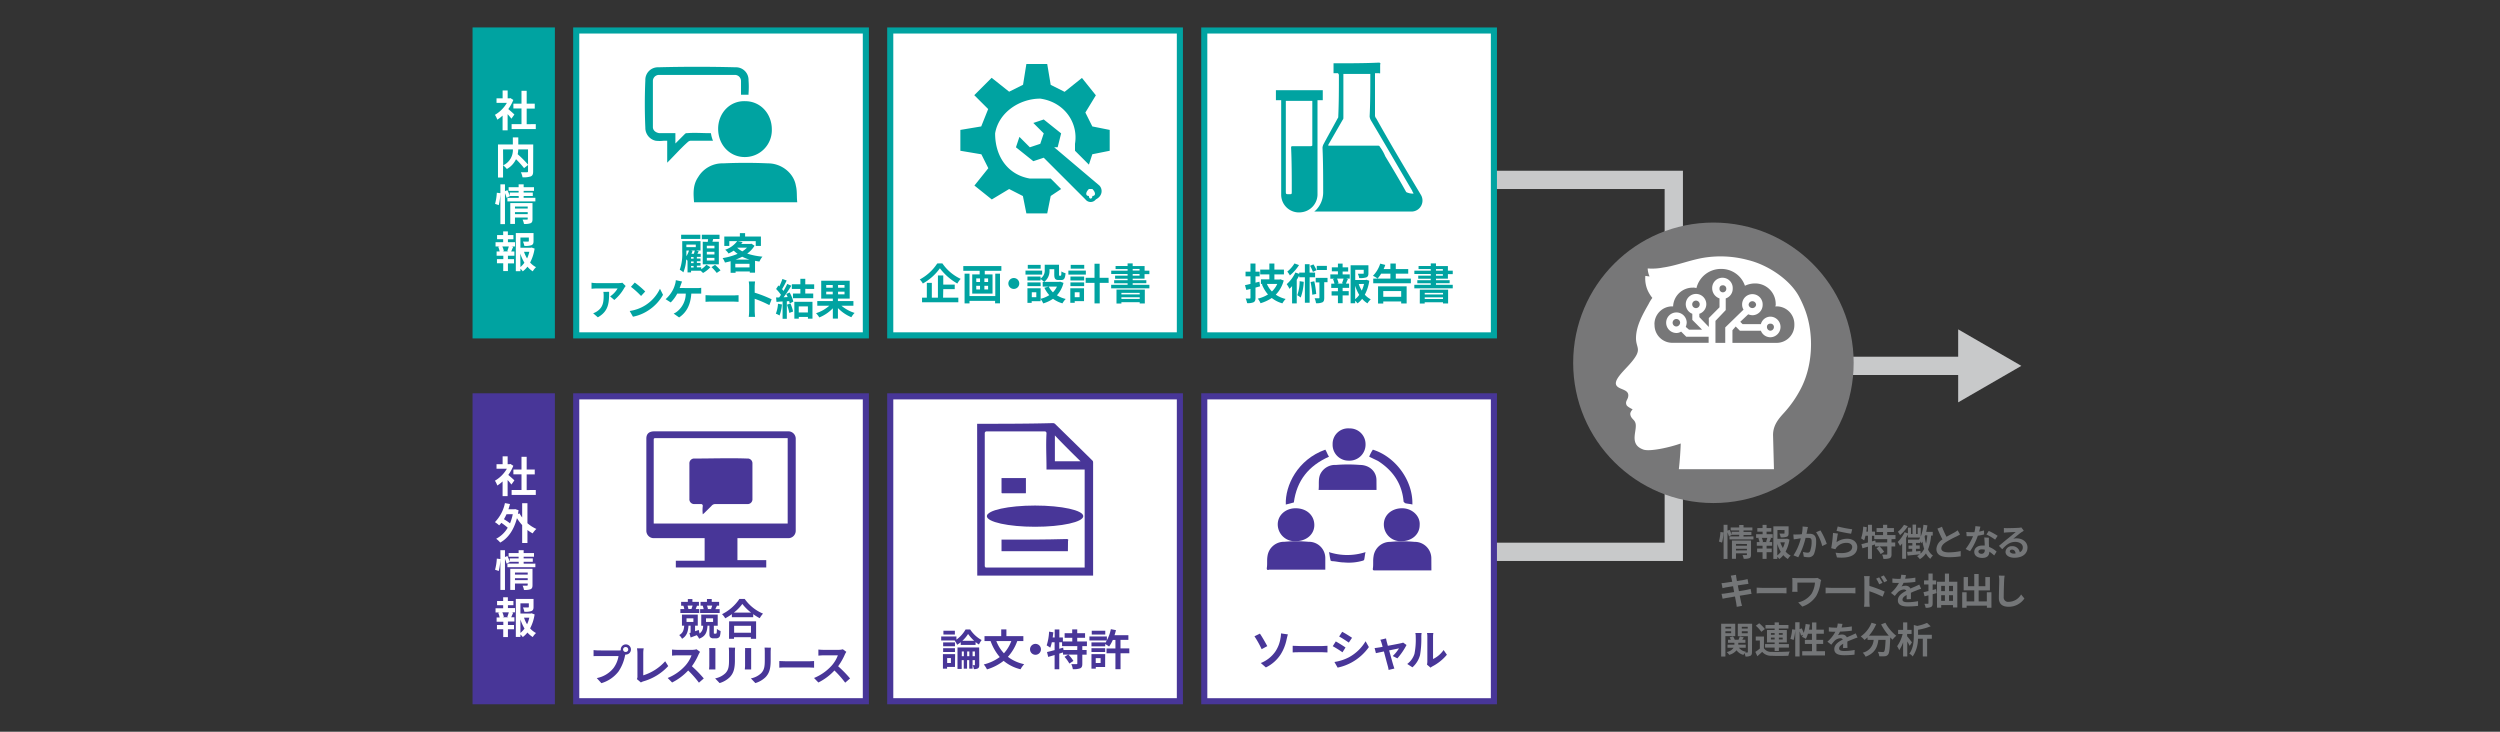
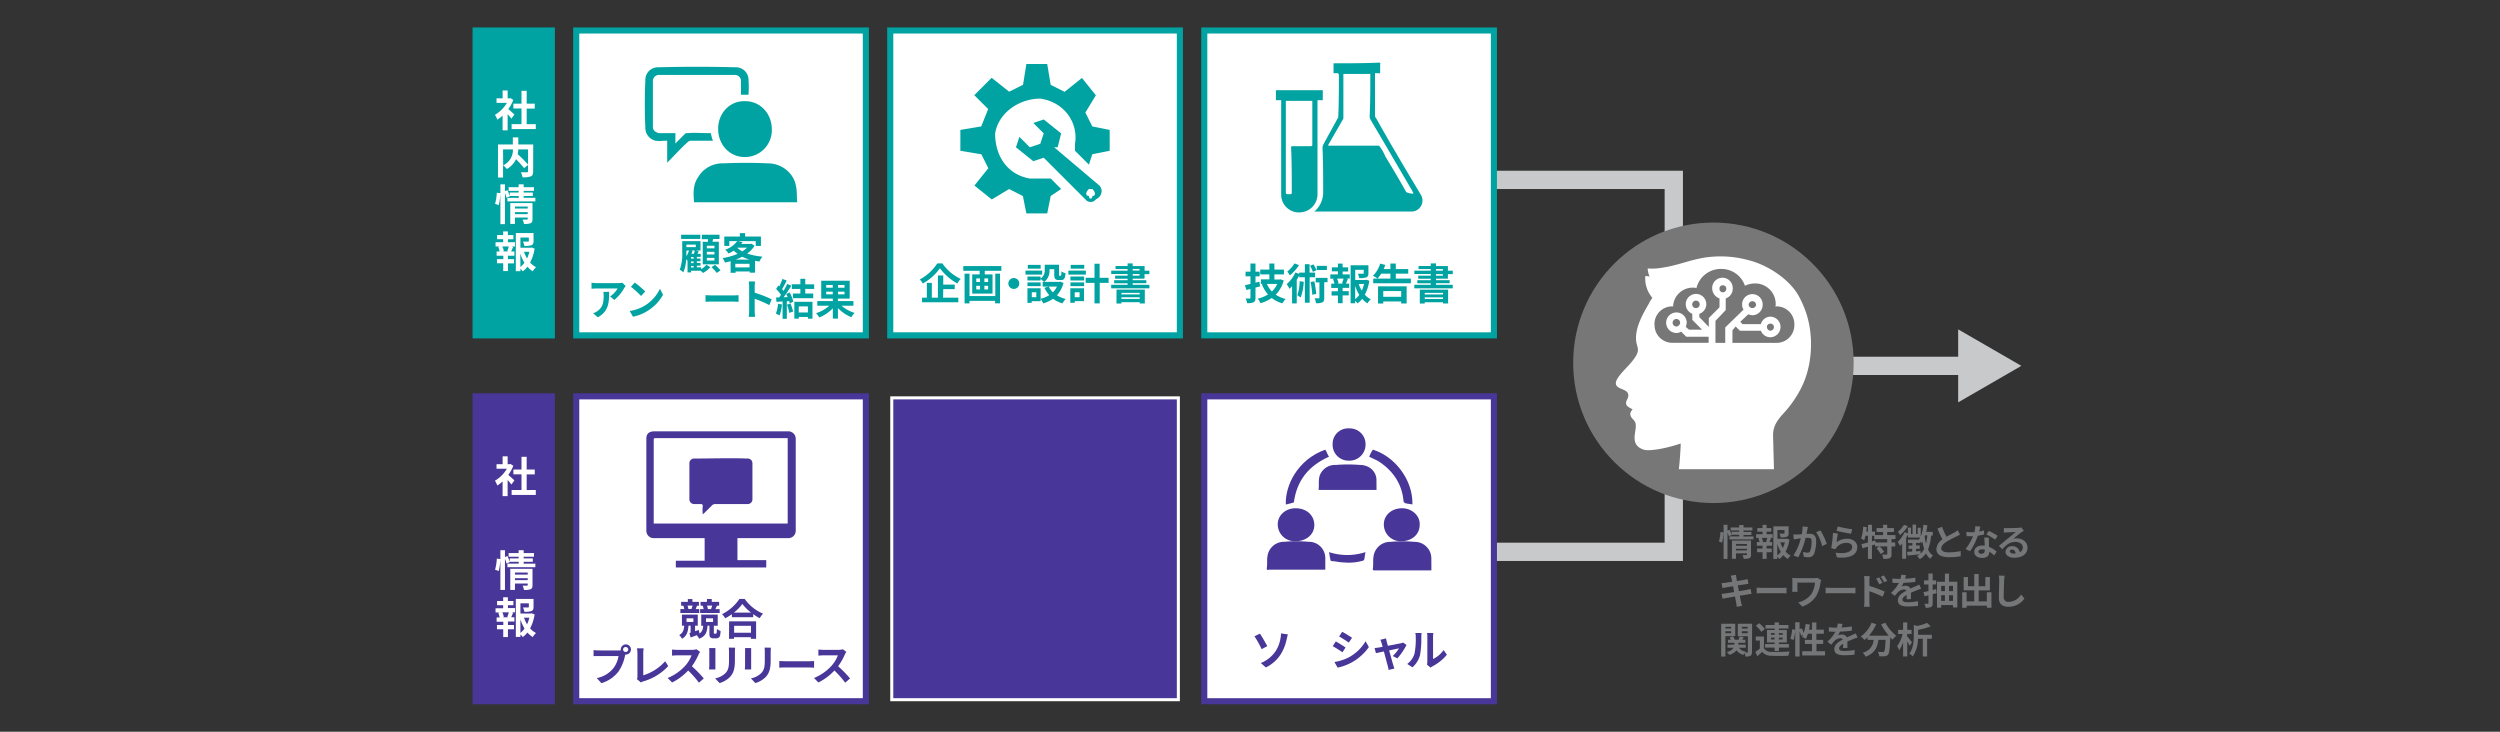
<svg xmlns="http://www.w3.org/2000/svg" viewBox="0 0 820 240">
  <rect x="0" y="0" width="820" height="240" fill="#333333" stroke="none" />
  <defs>
    <style>.cls-1,.cls-12,.cls-2{fill:none;}.cls-1,.cls-2{stroke:#c8c9ca;stroke-miterlimit:10;stroke-width:6px;}.cls-1,.cls-11,.cls-7,.cls-8{fill-rule:evenodd;}.cls-3{fill:#c8c9ca;}.cls-11,.cls-4{fill:#fff;}.cls-5,.cls-8{fill:#00a3a1;}.cls-6,.cls-7{fill:#483698;}.cls-9{fill:#747678;}.cls-10{fill:#777778;}</style>
  </defs>
  <g id="レイヤー_2" data-name="レイヤー 2">
    <g id="レイヤー_1-2" data-name="レイヤー 1">
      <polyline class="cls-1" points="488 59 549 59 549 181 488 181" />
      <line class="cls-2" x1="556" y1="120" x2="645.78" y2="120" />
      <polygon class="cls-3" points="642.28 131.97 663 120 642.28 108.03 642.28 131.97" />
      <rect class="cls-4" x="189" y="10" width="95" height="100" />
      <path class="cls-5" d="M283,11v98H190V11h93m2-2H188V111h97V9Z" />
      <rect class="cls-4" x="292" y="10" width="95" height="100" />
      <path class="cls-5" d="M386,11v98H293V11h93m2-2H291V111h97V9Z" />
      <rect class="cls-4" x="395" y="10" width="95" height="100" />
      <path class="cls-5" d="M489,11v98H396V11h93m2-2H394V111h97V9Z" />
      <rect class="cls-4" x="189" y="130" width="95" height="100" />
      <path class="cls-6" d="M283,131v98H190V131h93m2-2H188V231h97V129Z" />
      <rect class="cls-4" x="292" y="130" width="95" height="100" />
-       <path class="cls-6" d="M386,131v98H293V131h93m2-2H291V231h97V129Z" />
+       <path class="cls-6" d="M386,131v98H293V131h93m2-2H291h97V129Z" />
      <rect class="cls-4" x="395" y="130" width="95" height="100" />
      <path class="cls-6" d="M489,131v98H396V131h93m2-2H394V231h97V129Z" />
      <path class="cls-7" d="M214.42,171.71h43.94v-28H215.3c-.88,0-.88,0-.88.8v27.23Zm7.25,14.41v-2.2h9.45v-7.41H214.64a2.43,2.43,0,0,1-2.64-2.4V143.88q0-2.4,2.64-2.4h43.72a2.43,2.43,0,0,1,2.64,2.4v30.23a2.43,2.43,0,0,1-2.64,2.4H241.88v7.21h9.45v2.4Z" />
      <path class="cls-7" d="M230.51,168.7a11.3,11.3,0,0,1,0-2.73.57.57,0,0,0-.65-.64h-2a1.57,1.57,0,0,1-1.74-1.68V152.08a1.57,1.57,0,0,1,1.74-1.68c5.66,0,11.54-.21,17.2,0a1.57,1.57,0,0,1,1.74,1.68v11.57a1.57,1.57,0,0,1-1.74,1.68H234.65a1.57,1.57,0,0,0-1.31.64L231,168.28Z" />
      <path class="cls-7" d="M346,151.3h8.41c-2.73-2.68-5.68-5.58-8.41-8.48ZM343.25,154v-.67c0-3.57-.22-7.37,0-11.16a.59.59,0,0,0-.68-.67H323.69a.6.6,0,0,0-.69.67v43.52c0,.23.23.23.23.45h32.54V154ZM320.5,139H321c8.19,0,16.15,0,24.34-.22a1.15,1.15,0,0,1,.91.45c4.1,4,8,7.81,12.06,11.83.23.22.23.44.23.89V188.8h-38Z" />
      <path class="cls-7" d="M350.27,180.8H328.5V177H329c6.87,0,14,0,20.85-.2.46,0,.69.2.46.6Z" />
      <ellipse class="cls-6" cx="339.5" cy="169.3" rx="15.81" ry="3.48" />
      <path class="cls-7" d="M336.5,156.8v4.74c0,.26,0,.26-.23.26h-7.54a.24.24,0,0,1-.23-.26V156.8Z" />
      <path class="cls-7" d="M434.7,186.86H416.22c-.48.23-.72,0-.72-.47.24-1.4,0-2.57.24-4a5.44,5.44,0,0,1,5.52-4.68,43.65,43.65,0,0,1,7.92,0,5.36,5.36,0,0,1,5.52,5.38Z" />
      <path class="cls-7" d="M469.5,187.09H451c-.48,0-.72,0-.72-.48.24-1.44,0-2.64.24-4.08a5.48,5.48,0,0,1,5.52-4.8,43.65,43.65,0,0,1,7.92,0,5.43,5.43,0,0,1,5.52,5.52Z" />
      <path class="cls-7" d="M451.5,160.69h-19c.23-1.89-.24-3.78.71-5.46a5.38,5.38,0,0,1,5-2.73,48.61,48.61,0,0,1,7.82,0c3.08,0,5.45,2.1,5.45,5Z" />
      <path class="cls-7" d="M419.1,172c0-3,2.55-5.29,5.87-5.29,3.58,0,6.13,2.3,6.13,5.52,0,3-2.55,5.28-6.13,5.28A5.54,5.54,0,0,1,419.1,172Z" />
      <path class="cls-7" d="M453.9,172c0-3,2.5-5.29,6-5.29,3.25,0,6,2.53,5.75,5.52,0,3-2.5,5.28-6,5.28A5.48,5.48,0,0,1,453.9,172Z" />
      <path class="cls-7" d="M442.39,151.09a5.2,5.2,0,0,1-5.29-5.4,5.08,5.08,0,0,1,5.51-5.17,5.15,5.15,0,0,1,5.29,5.17A5.26,5.26,0,0,1,442.39,151.09Z" />
      <path class="cls-7" d="M463.26,165.49c-.72-.23-1.68-.23-2.4-.46l-.48-.46c-.48-5.77-3.36-10.15-8.4-13.38l-2.88-1.39a10.87,10.87,0,0,1,1.2-2.31C457.74,149.8,463.5,157.65,463.26,165.49Z" />
      <path class="cls-7" d="M434.7,147.49c.48.7.72,1.62,1.2,2.31-6.72,3-10.56,7.85-11.52,15-.72.23-1.68.46-2.64.69C421.5,159.26,425.58,150.73,434.7,147.49Z" />
      <path class="cls-7" d="M447.9,181.09c-.24.85-.24,1.7-.47,2.55l-.24.21a16.37,16.37,0,0,1-6.35.63c-1.41,0-2.82-.42-4-.42-.47-.21-.47-.21-.47-.64-.23-.63-.23-1.48-.47-2.33A19.37,19.37,0,0,0,447.9,181.09Z" />
      <path class="cls-8" d="M343.49,21l1.14,6.84,4.56,2.28,5.69-4.56,4.56,5.7L356,36.91l2.28,4.56,5.7,1.14v6.84l-5.7,1.14L357.16,54l-4.56-4.56V47.17c1.14-6.84-3.41-13.68-11.39-14.82-6.84,0-13.68,4.56-14.81,11.4,0,8,4.55,13.67,11.39,14.81h6.84L348.05,62l-3.42,2.28L343.49,70h-6.84l-1.14-5.7L331,62l-5.69,3.42-5.7-4.56,4.56-5.69-2.28-4.56L315,49.45V42.61l6.84-1.14,2.28-5.7-4.56-4.55,5.7-5.7L331,30.08l4.56-2.28L336.65,21Zm13.67,41h1.14c1.14,1.14,1.14,2.28,0,2.28,0,1.14-1.14,1.14-1.14,0C356,64.26,356,63.12,357.16,62ZM338.93,40.33h0l3.42-1.14,5.7,4.56-1.14,4.56h-1.14l14.81,12.53c1.14,1.14,1.14,3.42-1.14,4.56a2.14,2.14,0,0,1-3.42,0L342.35,51.73l-3.42,1.14-5.7-4.56,1.14-3.42,3.42,3.42,3.42-1.14,1.14-3.42Z" />
      <path class="cls-8" d="M463.66,63.48c-.21-.44-.43-.66-.43-.88-4.52-7.62-9-15.47-13.56-23.1a3.21,3.21,0,0,1-.43-1.31c.22-4.36.22-8.93.22-13.29v-.66h-8.83V38.41c0,.44,0,.65-.22.87l-4.52,7.85a1,1,0,0,0-.21.65H452c.21,0,.43,0,.65.44a14.09,14.09,0,0,1,1.72,3.05c2.37,3.92,4.73,7.85,6.89,11.77.21,0,.43.22.64.22A4.11,4.11,0,0,0,463.66,63.48ZM438.91,24H437.4V20.76h.43c4.74,0,9.69,0,14.42-.22.44,0,.65.22.44.65v2.62c0,.21,0,.43-.22.21H451V38a1.72,1.72,0,0,0,.43.88c4.74,8.5,9.69,16.78,14.64,25.06a3.61,3.61,0,0,1-3,5.45H431.16c0-.22.21-.22.43-.43A8.36,8.36,0,0,0,434,63.26c0-5,0-10-.22-14.82a3.16,3.16,0,0,1,.43-1.31c1.51-2.83,3-5.45,4.52-8.28a.81.81,0,0,0,.22-.66c.21-4.57.21-9.15.21-13.73A.78.78,0,0,1,438.91,24Z" />
      <path class="cls-8" d="M421.75,33.08V62.61c0,1.09,0,1.09,1.08,1.09.87,0,.87,0,.87-.87,0-4.81,0-9.63-.22-14.44,0-.44.22-.44.65-.44H430a.77.77,0,0,0,.44-.22V33.08Zm10.39-.22V63.48a5.94,5.94,0,0,1-5.2,6.13,5.82,5.82,0,0,1-6.71-5.91V32.86H418.5V29.58h15.37v3.28Z" />
      <path class="cls-8" d="M227.65,66.34c-.22-2.81-.45-5.62,1.33-8.22a9.26,9.26,0,0,1,8.24-4.54q7.35-.33,14.7,0c4.46,0,8.47,3.24,9.13,7.35.45,1.73.23,3.68.45,5.41Z" />
      <path class="cls-8" d="M244.25,51.51c-4.89,0-8.7-4-8.7-9.27,0-5.08,3.81-9.27,8.91-9.05,4.88,0,8.7,4,8.7,9.27A8.82,8.82,0,0,1,244.25,51.51Z" />
      <path class="cls-8" d="M221.53,43.68v3.38l.45-.45,2.69-2.7a.81.81,0,0,1,.67-.23c2.47-.22,4.93,0,7.62,0h.23a10,10,0,0,0,.67,2.48h-7.4a1.64,1.64,0,0,0-.89.45c-2.25,2-4.26,4.28-6.28,6.3l-.45.45v-7.2h-1.12a11,11,0,0,1-2.69,0,4.33,4.33,0,0,1-3.36-4.28q-.34-7.77,0-15.53a4.13,4.13,0,0,1,4.26-4.28c8.52-.22,16.81-.22,25.33,0a4.13,4.13,0,0,1,4.26,4.28,27.67,27.67,0,0,1,0,4.27v.46h-2.47V26.57a2,2,0,0,0-2-2H216.15a2,2,0,0,0-2,2V41.66c0,1.12.9,1.8,2,2h5.38Z" />
      <rect class="cls-5" x="155" y="9" width="27" height="102" />
      <path class="cls-4" d="M167.74,38.93c-.29-.39-.77-1-1.24-1.47v5.28h-1.65V37.91a11.1,11.1,0,0,1-1.74,1.34,6.65,6.65,0,0,0-.78-1.58,10.68,10.68,0,0,0,3.92-3.92h-3.39v-1.5h2V29.68h1.65v2.57h.63l.29-.07.94.6a13.47,13.47,0,0,1-1.65,3c.67.55,1.75,1.51,2,1.79Zm8,1.78v1.62h-7.93V40.71h3.24V35.58h-2.66V34h2.66V29.79h1.7V34h2.65v1.61h-2.65v5.13Z" />
      <path class="cls-4" d="M174.87,56.23c0,.9-.18,1.36-.77,1.63a7.37,7.37,0,0,1-2.72.29,5.24,5.24,0,0,0-.54-1.65c.82,0,1.76,0,2,0s.35-.09.35-.34V49H170a11,11,0,0,1-.2,1.58,35.25,35.25,0,0,1,3.46,3.49l-1.37,1.08a28.29,28.29,0,0,0-2.64-2.93,7.21,7.21,0,0,1-3,3.22A6.3,6.3,0,0,0,165,54.22v4h-1.66V47.39h4.87V45.06H170v2.33h4.9Zm-9.83-2A5.55,5.55,0,0,0,168.23,49H165Z" />
      <path class="cls-4" d="M162.38,66.87a17.86,17.86,0,0,0,.58-3.65l1.17.15a19.29,19.29,0,0,1-.54,3.91Zm13.22-2v1.18h-9.17V64.89h3.71v-.61h-2.9l0,.07-1.09.54a12.16,12.16,0,0,0-.52-1.54V73.52h-1.5V60.46h1.5V62.7l.8-.33a17.42,17.42,0,0,1,.78,1.9V63.16h2.9V62.6h-3.28V61.41h3.28v-.95h1.65v.95h3.39V62.6h-3.39v.56h3v1.12h-3v.61Zm-.94,7c0,.73-.14,1.12-.64,1.35a5.54,5.54,0,0,1-2.16.23,5.62,5.62,0,0,0-.45-1.41c.58,0,1.24,0,1.42,0s.26-.06.26-.23v-.46h-4.18v2.1h-1.54V66.61h7.29Zm-5.75-4.12v.66h4.18v-.66Zm4.18,2.48v-.64h-4.18v.64Z" />
      <path class="cls-4" d="M166.6,79.45h2.33v1.39h-1.16l.55.15c-.24.51-.45,1.06-.65,1.48h1.05v1.4H166.6V85h2v1.4h-2V88.9h-1.54V86.35H163V85h2.09V83.87h-2.2v-1.4h1a8.87,8.87,0,0,0-.46-1.5l.5-.13h-1.39V79.45h2.5v-1h-2V77.11h2V75.89h1.54v1.22h1.82v1.37H166.6Zm-.2,2.89c.15-.42.36-1,.49-1.5h-2.13a5.78,5.78,0,0,1,.49,1.5l-.45.13h2Zm8.95-.81a14.5,14.5,0,0,1-1.47,4.58,6.56,6.56,0,0,0,1.94,1.52A6,6,0,0,0,174.74,89,7.69,7.69,0,0,1,173,87.47,7.66,7.66,0,0,1,171.47,89a5,5,0,0,0-.77-.86v.82h-1.51V76.45H175v2.63c0,.72-.15,1.12-.7,1.35a6.59,6.59,0,0,1-2.31.23,5.92,5.92,0,0,0-.47-1.42c.68,0,1.45,0,1.66,0s.28-.05.28-.21V77.91H170.7v3.34h3.37l.28-.07Zm-4.65,6.06A7.25,7.25,0,0,0,172,86.17a14.18,14.18,0,0,1-1.34-3Zm1.18-5a10.17,10.17,0,0,0,1,2.17,10.47,10.47,0,0,0,.74-2.17Z" />
      <path class="cls-5" d="M230,88.31a7,7,0,0,0,1.69-1.48l1.32.79a9.32,9.32,0,0,1-2.42,1.92c-.2-.21-.51-.5-.79-.75h-3.13v.56h-1.16V85.51l0,0c-.1-.11-.27-.28-.44-.43a12.55,12.55,0,0,1-.93,4.25,5.21,5.21,0,0,0-1.18-.85,15.3,15.3,0,0,0,.81-5.81V79.09h6v3.09H228.3l.88.24-.42.83h1.07v1h-1.26v.54h1.2v.91h-1.2v.54h1.2v.91h-1.2v.54H230Zm-.29-9.94h-6.3V77h6.3Zm-4.58,4.33c0,.41,0,.87,0,1.34a7.32,7.32,0,0,0,.85-1.86h-.82Zm0-2.48v.83h3.09v-.83Zm2,2.09c-.09.31-.21.63-.33.94h.77c.12-.35.25-.75.33-1.07h-1.28Zm.37,2h-.84v.54h.84Zm0,1.45h-.84v.54h.84Zm-.84,2h.84v-.54h-.84Zm5.5-8.42c0-.3.07-.59.1-.89h-2.06V77H236v1.4h-2.07c-.08.31-.17.6-.25.89h2.1V86.7H230.5V79.29Zm2.18,1.25h-2.5v.86h2.5Zm0,2h-2.5v.87h2.5Zm0,2h-2.5v.86h2.5Zm.2,2.29a14.43,14.43,0,0,1,1.79,1.8l-1.24.84a14.6,14.6,0,0,0-1.73-1.9Z" />
      <path class="cls-5" d="M247.49,80.6a9,9,0,0,1-2.41,2.58,22.26,22.26,0,0,0,5,1,7.82,7.82,0,0,0-1,1.61c-.49-.07-1-.16-1.43-.24v3.89h-1.72v-.41h-4.66v.44h-1.63V85.68c-.61.17-1.23.31-1.86.44a5.57,5.57,0,0,0-.77-1.47,20.1,20.1,0,0,0,4.92-1.39,10.63,10.63,0,0,1-1.26-1.05,14.42,14.42,0,0,1-1.71.94,4.66,4.66,0,0,0-1.11-1.23,8.17,8.17,0,0,0,3.94-2.82h-2.58v1.56h-1.64V77.59h5.11V76.46h1.71v1.13h5.19v3.07h-1.7V79.1h-5.86l1.56.31c-.14.2-.3.39-.45.59h3.05l.28-.07Zm-1.65,7.11V86.52h-4.66v1.19Zm0-2.56a14.49,14.49,0,0,1-2.39-.94,19.18,19.18,0,0,1-2.17.94Zm-4-3.85a8.22,8.22,0,0,0,1.64,1.15A8,8,0,0,0,245,81.24h-3.11Z" />
      <path class="cls-5" d="M205.22,93.82a6.41,6.41,0,0,0-.52.73,14,14,0,0,1-3.21,3.84l-1.37-1.17a8,8,0,0,0,2.45-2.6h-6.93a15.63,15.63,0,0,0-1.62.1v-2a9.31,9.31,0,0,0,1.62.14h7.17a6.6,6.6,0,0,0,1.34-.12Zm-5.43,1.89c0,3.47-.07,6.33-3.7,8.37l-1.54-1.33A5.07,5.07,0,0,0,196,102c1.68-1.23,2-2.71,2-5a7.79,7.79,0,0,0-.09-1.26Z" />
      <path class="cls-5" d="M211.63,100.15a13,13,0,0,0,4.84-5.45l1,2a14.56,14.56,0,0,1-4.92,5.18,13.91,13.91,0,0,1-4.94,2L206.54,102A13.17,13.17,0,0,0,211.63,100.15Zm0-4.54-1.36,1.47a28,28,0,0,0-3.32-3l1.25-1.4A28.38,28.38,0,0,1,211.63,95.61Z" />
-       <path class="cls-5" d="M228.61,94.49A8.73,8.73,0,0,0,230,94.4v1.91c-.49,0-1.08,0-1.39,0h-1.86c-.24,3.72-1.62,6.21-4,7.81l-1.79-1.26a4.93,4.93,0,0,0,1.26-.78,7.58,7.58,0,0,0,2.71-5.77h-2.8A11.89,11.89,0,0,1,220,99.2l-1.68-1.07a10.57,10.57,0,0,0,2.3-2.88,9.13,9.13,0,0,0,.77-1.9,5.82,5.82,0,0,0,.28-1.45l2.05.44c-.15.35-.32.84-.43,1.13s-.22.66-.37,1Z" />
      <path class="cls-5" d="M231.41,96.82c.48,0,1.45.08,2.14.08h7.15c.61,0,1.21-.05,1.55-.08V99c-.32,0-1-.07-1.55-.07h-7.15c-.75,0-1.65,0-2.14.07Z" />
      <path class="cls-5" d="M252.35,100.08A37,37,0,0,0,247.54,98v4c0,.4.07,1.38.12,1.94h-2.07a15.54,15.54,0,0,0,.13-1.94v-8a10.6,10.6,0,0,0-.13-1.69h2.07a16.78,16.78,0,0,0-.12,1.69V96a40.69,40.69,0,0,1,5.56,2.17Z" />
      <path class="cls-5" d="M256.49,99.87a14,14,0,0,1-.8,3.61,7.58,7.58,0,0,0-1.21-.6,10.63,10.63,0,0,0,.7-3.25ZM259,95.93a11.84,11.84,0,0,1,1.22,3l-1.19.59a7.65,7.65,0,0,0-.19-.76l-.76.06v5.75h-1.39V98.89c-.72,0-1.39.1-2,.14l-.14-1.45,1,0c.2-.27.41-.56.61-.87a13.35,13.35,0,0,0-1.6-1.92l.75-1.15.32.29a20.47,20.47,0,0,0,1-2.43l1.4.51c-.48,1-1,2-1.51,2.83a7.11,7.11,0,0,1,.47.59,21.74,21.74,0,0,0,1.22-2.3l1.35.59c-.75,1.23-1.68,2.66-2.54,3.79l1.34-.07c-.15-.32-.31-.66-.47-1Zm.28,3.62a16.05,16.05,0,0,1,.86,2.63l-1.25.46a14.45,14.45,0,0,0-.78-2.7Zm4.85-4.79v1.53h2.61V97.8h-6.65V96.29h2.43V94.76h-2.8V93.25h2.8V91.44h1.61v1.81h2.92v1.51ZM260.54,99h5.95v5.52H265v-.57h-3v.58h-1.45Zm1.45,1.49v2h3v-2Z" />
      <path class="cls-5" d="M276,100.29a12.81,12.81,0,0,0,4.31,2.35,6.51,6.51,0,0,0-1.06,1.41,13.09,13.09,0,0,1-4.41-3v3.45h-1.67v-3.38a12.84,12.84,0,0,1-4.43,3,8.68,8.68,0,0,0-1.08-1.39,11.79,11.79,0,0,0,4.35-2.46h-3.94V98.76h5.1v-.82h-3.81V92.09h9.34v5.85h-3.86v.82h5.08v1.53Zm-5-5.92h2.14v-.9H271Zm2.14,2.18v-.89H271v.89ZM277,93.47h-2.12v.9H277Zm0,2.19h-2.12v.89H277Z" />
      <path class="cls-5" d="M309.1,86.39a14.89,14.89,0,0,0,6,5.08A9.3,9.3,0,0,0,314,93a18.8,18.8,0,0,1-5.71-5,17.27,17.27,0,0,1-5.6,5,6.71,6.71,0,0,0-1-1.34,15.57,15.57,0,0,0,5.73-5.25Zm.23,11.24h5v1.51H302.43V97.63H304V92.77h1.64v4.86h2V90.36h1.75v3h3.76v1.47h-3.76Z" />
      <path class="cls-5" d="M328.45,87.28v1.55H323V90h2.55V96.3h-6.66V90h2.44V88.83h-5.37V87.28Zm-2,2.48H328V99.5h-1.61v-.81H318v.83h-1.62V89.76H318v7.36h8.46Zm-6.22,2.73h1.22V91.31H320.2Zm0,2.45h1.22V93.75H320.2Zm3.87-3.63h-1.22v1.18h1.22Zm0,2.44h-1.22v1.19h1.22Z" />
      <path class="cls-5" d="M332.54,91.19a1.79,1.79,0,1,1-1.8,1.79A1.8,1.8,0,0,1,332.54,91.19Z" />
      <path class="cls-5" d="M341.83,90.07h-5.47V88.75h5.47Zm7,2.71a9.42,9.42,0,0,1-2.16,4.08,9.51,9.51,0,0,0,2.89,1.2,7.13,7.13,0,0,0-1.08,1.44A9.64,9.64,0,0,1,345.39,98a11.19,11.19,0,0,1-3.21,1.52,6.82,6.82,0,0,0-.87-1.44v.72h-2.92v.54H337V94.55h4.33V98a8.89,8.89,0,0,0,2.83-1.2,10,10,0,0,1-1.61-2.42L344,94H342v-1.5h.47a7.58,7.58,0,0,0-1.16-1V92H337V90.7h4.31v.67a3.16,3.16,0,0,0,1.36-2.87V86.83h4.69V90c0,.39,0,.43.18.43h.35c.18,0,.24-.18.25-1.4a4.63,4.63,0,0,0,1.36.59c-.14,1.74-.5,2.23-1.44,2.23h-.82c-1.11,0-1.44-.44-1.44-1.82V88.3h-1.57v.24a4.45,4.45,0,0,1-1.73,3.91h4.93l.28-.07Zm-7.49,1.08H337V92.62h4.31Zm0-5.73h-4.23V86.88h4.23Zm-1.43,7.73h-1.48v1.61h1.48ZM344,94a6.79,6.79,0,0,0,1.36,1.88A6.58,6.58,0,0,0,346.68,94Z" />
      <path class="cls-5" d="M356.16,90.07h-5.73V88.75h5.73Zm-.6,8.71h-3.05v.54h-1.45V94.55h4.5ZM351.1,90.7h4.5V92h-4.5Zm0,1.92h4.5v1.24h-4.5Zm4.53-4.49h-4.44V86.88h4.44Zm-3.12,7.73v1.61h1.59V95.86Zm11.13-3.09h-2.93v6.75H359V92.77H356.1V91.12H359V86.5h1.68v4.62h2.93Z" />
      <path class="cls-5" d="M371.52,91.41v.49H376v1h-4.48v.51H377v1.16H364.46V93.42h5.39v-.51h-4.41v-1h4.41v-.49h-4.1v-1h4.1v-.54h-5.37V88.77h5.37v-.52h-3.94v-1h3.94V86.4h1.67v.88h3.91v1.49H377v1.14h-1.59v1.5ZM366.21,95h9.29v4.53h-1.68v-.4h-6v.42h-1.61Zm1.61,1.06v.51h6v-.51Zm6,2v-.55h-6v.55Zm-2.3-9.32h2.25v-.52h-2.25Zm0,1.68h2.25v-.54h-2.25Z" />
      <path class="cls-5" d="M413.3,93.92c-.49.14-1,.28-1.5.4v3.35c0,.81-.15,1.2-.63,1.47a4.67,4.67,0,0,1-2.11.29,7.12,7.12,0,0,0-.48-1.51c.55,0,1.12,0,1.3,0s.27-.07.27-.28V94.77l-1.36.34-.43-1.58c.52-.1,1.12-.24,1.79-.41V90.64h-1.61V89.1h1.61V86.44h1.65V89.1h1.37v1.54H411.8v2.07l1.29-.32ZM421.06,92a10.34,10.34,0,0,1-2.61,4.65,9.56,9.56,0,0,0,3.24,1.41,7.58,7.58,0,0,0-1.07,1.44,9.84,9.84,0,0,1-3.48-1.76,13.29,13.29,0,0,1-3.69,1.72,6.52,6.52,0,0,0-.89-1.51,10.93,10.93,0,0,0,3.34-1.37,11.15,11.15,0,0,1-2-3.34l.42-.12h-.73v-1.5h2.76V90h-3V88.43h3v-2H418v2h3.13V90H418v1.68h1.68l.29-.07Zm-5.52,1.12a8.09,8.09,0,0,0,1.65,2.48,7.8,7.8,0,0,0,1.75-2.48Z" />
      <path class="cls-5" d="M429.56,90.94v8.35H428V90.94h-1.86v-.58a14.52,14.52,0,0,1-.81,1.43v7.73h-1.53V93.85a12.25,12.25,0,0,1-.86.89,9.46,9.46,0,0,0-.9-1.54,11.37,11.37,0,0,0,2.84-3.82l1.26.44v-.41H428V86.65h1.54v2.76h1.81v1.53Zm-3.48-4a13.94,13.94,0,0,1-3,3.39,8.58,8.58,0,0,0-.85-1.25,10,10,0,0,0,2.35-2.67Zm1.55,5.49a17.4,17.4,0,0,1-1,5.16,12.85,12.85,0,0,0-1.12-.77,13.8,13.8,0,0,0,.77-4.59Zm3-3.25a11,11,0,0,0-.93-2l1.11-.46a11.2,11.2,0,0,1,1,1.9Zm.46,3.08a33.19,33.19,0,0,1,.63,4.16l-1.29.25a29.49,29.49,0,0,0-.56-4.17Zm4.34.31h-1.08v5.09c0,.79-.11,1.23-.6,1.5a4.57,4.57,0,0,1-2.1.29,6.07,6.07,0,0,0-.45-1.62c.57,0,1.16,0,1.33,0s.24,0,.24-.23V92.62h-1.22V91.13h3.88Zm-.21-4h-3.32V87.2h3.32Z" />
      <path class="cls-5" d="M440.38,90h2.34v1.39h-1.16l.55.15c-.24.51-.45,1.06-.65,1.48h1.05v1.4h-2.13v1.08h2v1.4h-2v2.55h-1.54V96.93h-2.08v-1.4h2.08V94.45h-2.19v-1.4h1.05a8.09,8.09,0,0,0-.47-1.5l.51-.13h-1.39V90h2.49v-1h-2V87.69h2V86.47h1.54v1.22h1.82v1.37h-1.82Zm-.19,2.89c.15-.42.36-1,.49-1.5h-2.13a6.19,6.19,0,0,1,.49,1.5l-.45.13h2.05Zm8.94-.81a13.93,13.93,0,0,1-1.47,4.58,6.73,6.73,0,0,0,1.95,1.52,6,6,0,0,0-1.08,1.32,7.48,7.48,0,0,1-1.75-1.48,7.94,7.94,0,0,1-1.52,1.49,5.48,5.48,0,0,0-.77-.86v.82H443V87h5.84v2.63c0,.72-.15,1.12-.7,1.35a6.62,6.62,0,0,1-2.31.23,5.92,5.92,0,0,0-.47-1.42c.68,0,1.45,0,1.66,0s.28,0,.28-.21V88.49h-2.78v3.34h3.37l.28-.07Zm-4.64,6.06a7.25,7.25,0,0,0,1.34-1.42,13.7,13.7,0,0,1-1.34-3Zm1.17-5a10.2,10.2,0,0,0,1,2.17,10.47,10.47,0,0,0,.74-2.17Z" />
      <path class="cls-5" d="M462.76,91.38v1.54H450.42V91.38h5.63V89.77H453a9.89,9.89,0,0,1-1.15,1.59,9.92,9.92,0,0,0-1.52-.89,10.09,10.09,0,0,0,2.38-4l1.66.42a12,12,0,0,1-.54,1.36h2.22V86.43h1.77v1.82h4.08v1.52h-4.08v1.61ZM452,93.92h9.38v5.61h-1.79v-.64h-5.88v.68H452Zm1.71,1.54v1.89h5.88V95.46Z" />
      <path class="cls-5" d="M471,91.41v.49h4.48v1H471v.51h5.5v1.16H463.9V93.42h5.39v-.51h-4.41v-1h4.41v-.49h-4.11v-1h4.11v-.54h-5.38V88.77h5.38v-.52h-4v-1h4V86.4H471v.88h3.91v1.49h1.59v1.14h-1.59v1.5Zm-5.3,3.6h9.28v4.53h-1.68v-.4h-6v.42h-1.61Zm1.61,1.06v.51h6v-.51Zm6,2v-.55h-6v.55ZM471,88.77h2.26v-.52H471Zm0,1.68h2.26v-.54H471Z" />
      <rect class="cls-6" x="155" y="129" width="27" height="102" />
      <path class="cls-4" d="M167.74,158.93c-.29-.39-.77-1-1.24-1.47v5.28h-1.65v-4.83a11.1,11.1,0,0,1-1.74,1.34,6.65,6.65,0,0,0-.78-1.58,10.68,10.68,0,0,0,3.92-3.92h-3.39v-1.5h2v-2.57h1.65v2.57h.63l.29-.07.94.6a13.47,13.47,0,0,1-1.65,3c.67.55,1.75,1.51,2,1.79Zm8,1.78v1.62h-7.93v-1.62h3.24v-5.13h-2.66V154h2.66v-4.18h1.7V154h2.65v1.61h-2.65v5.13Z" />
-       <path class="cls-4" d="M173,171.61a11.57,11.57,0,0,0,2.93,1.88,7.69,7.69,0,0,0-1.22,1.46,12.17,12.17,0,0,1-1.71-1.11v4.27h-1.73v-5.89a15.78,15.78,0,0,1-1.71-2.26c-1.05,4-3,6.64-5.49,8a6.84,6.84,0,0,0-1.33-1.24,9.55,9.55,0,0,0,3.79-3.63,17.17,17.17,0,0,0-2.1-1.6,6.44,6.44,0,0,1-.71.83,9.07,9.07,0,0,0-1.39-1.06,12.62,12.62,0,0,0,3.29-6.25l1.66.32c-.16.59-.33,1.15-.52,1.71h1.94l.3-.05,1.09.37c-.07.42-.14.83-.21,1.22l.52-.19a9.54,9.54,0,0,0,.87,1.34v-4.69H173Zm-6.87-2.94a13.88,13.88,0,0,1-.84,1.63,16.25,16.25,0,0,1,2,1.36,16.16,16.16,0,0,0,.9-3Z" />
      <path class="cls-4" d="M162.38,186.87a17.86,17.86,0,0,0,.58-3.65l1.17.15a19.29,19.29,0,0,1-.54,3.91Zm13.22-2v1.18h-9.17v-1.18h3.71v-.61h-2.9l0,.07-1.09.54a12.16,12.16,0,0,0-.52-1.54v10.17h-1.5V180.46h1.5v2.24l.8-.33a17.42,17.42,0,0,1,.78,1.9v-1.11h2.9v-.56h-3.28v-1.19h3.28v-.95h1.65v.95h3.39v1.19h-3.39v.56h3v1.12h-3v.61Zm-.94,7.05c0,.73-.14,1.12-.64,1.35a5.54,5.54,0,0,1-2.16.23,5.62,5.62,0,0,0-.45-1.41c.58,0,1.24,0,1.42,0s.26-.06.26-.23v-.46h-4.18v2.1h-1.54v-6.94h7.29Zm-5.75-4.12v.66h4.18v-.66Zm4.18,2.48v-.64h-4.18v.64Z" />
      <path class="cls-4" d="M166.6,199.45h2.33v1.39h-1.16l.55.15c-.24.51-.45,1.06-.65,1.48h1.05v1.4H166.6V205h2v1.4h-2v2.55h-1.54v-2.55H163V205h2.09v-1.08h-2.2v-1.4h1a8.87,8.87,0,0,0-.46-1.5l.5-.13h-1.39v-1.39h2.5v-1h-2v-1.37h2v-1.22h1.54v1.22h1.82v1.37H166.6Zm-.2,2.89c.15-.42.36-1,.49-1.5h-2.13a5.78,5.78,0,0,1,.49,1.5l-.45.13h2Zm8.95-.81a14.5,14.5,0,0,1-1.47,4.58,6.56,6.56,0,0,0,1.94,1.52,6,6,0,0,0-1.08,1.32,7.69,7.69,0,0,1-1.75-1.48,7.66,7.66,0,0,1-1.52,1.49,5,5,0,0,0-.77-.86v.82h-1.51V196.45H175v2.63c0,.72-.15,1.12-.7,1.35a6.59,6.59,0,0,1-2.31.23,5.92,5.92,0,0,0-.47-1.42c.68,0,1.45,0,1.66,0s.28,0,.28-.21v-1.14H170.7v3.34h3.37l.28-.07Zm-4.65,6.06a7.25,7.25,0,0,0,1.34-1.42,14.18,14.18,0,0,1-1.34-3Zm1.18-5a10.17,10.17,0,0,0,1,2.17,10.47,10.47,0,0,0,.74-2.17Z" />
      <path class="cls-6" d="M234.74,207.84a.31.31,0,0,0,.33-.3,6.71,6.71,0,0,0,.06-1.27,4.28,4.28,0,0,0,1.22.7,6.55,6.55,0,0,1-.2,1.58,1,1,0,0,1-.49.63,1.48,1.48,0,0,1-.81.2H234a1.34,1.34,0,0,1-1-.34c-.25-.24-.31-.47-.31-1.3v-2.51h-.63c-.14,2.08-.59,3.48-2.76,4.27a4,4,0,0,0-.77-1.16c-.67.27-1.36.53-2,.76l-.4-1.46.39-.11v-2.31h-.69c-.14,1.89-.53,3.36-2.12,4.3a4.81,4.81,0,0,0-.93-1.22c1.26-.66,1.54-1.72,1.64-3.08h-.74v-3.63h5.19v3.63h-.89v1.83l1.21-.43.26,1.19a2.92,2.92,0,0,0,1.16-2.58h-.6v-3.64h5.4v3.64h-1.27v2.34a.32.32,0,0,0,0,.18.3.3,0,0,0,.21.09Zm-5.39-6.78h-6.19v-1.28h1.29a5.22,5.22,0,0,0-.31-1.11l.15,0h-.88v-1.25h2.2v-.93h1.5v.93h2.14v1.25h-.83l.2,0c-.17.42-.31.79-.43,1.1h1.16ZM225.18,204h2.25v-1.18h-2.25Zm.32-5.35a5.22,5.22,0,0,1,.29,1.11l-.14,0H227l-.2-.05c.11-.31.27-.74.36-1.09Zm10.55,2.42h-6.41v-1.28h1.16a7.62,7.62,0,0,0-.32-1.13h-.7v-1.25h2.1v-.93h1.57v.93h2.42v1.25h-.7l-.54,1.14h1.42ZM231.57,204h2.32v-1.19h-2.32Zm.31-5.36a5.35,5.35,0,0,1,.32,1.09l-.16.05h1.42l-.23-.06a9.75,9.75,0,0,0,.37-1.08Z" />
      <path class="cls-6" d="M244.27,196.46a14,14,0,0,0,6,4.81,7.93,7.93,0,0,0-1.08,1.5,17.06,17.06,0,0,1-2.14-1.33v1h-7v-1a19.37,19.37,0,0,1-2.17,1.37,6.36,6.36,0,0,0-1.05-1.36,14.86,14.86,0,0,0,5.7-5Zm-5.12,7.33H248v5.74h-1.71V209h-5.53v.52h-1.64Zm7.21-2.85a15.18,15.18,0,0,1-2.87-2.85,14.3,14.3,0,0,1-2.79,2.85Zm-5.57,4.32v2.28h5.53v-2.28Z" />
      <path class="cls-6" d="M202.81,213.36a5,5,0,0,0,.8-.06,2,2,0,0,1,0-.26,1.67,1.67,0,1,1,1.68,1.66h-.19l-.11.42a14.1,14.1,0,0,1-2.1,5.1,11.07,11.07,0,0,1-5.63,3.86l-1.52-1.67a9.2,9.2,0,0,0,5.49-3.29,9.06,9.06,0,0,0,1.65-3.94h-6.53c-.64,0-1.3,0-1.66.05v-2c.4.05,1.2.11,1.66.11Zm3.25-.32a.8.8,0,0,0-.79-.81.81.81,0,1,0,0,1.61A.81.81,0,0,0,206.06,213Z" />
      <path class="cls-6" d="M208.9,222.74a1.81,1.81,0,0,0,.18-.91v-7.59a9,9,0,0,0-.15-1.58h2.2a9.28,9.28,0,0,0-.14,1.58v7.27a16,16,0,0,0,7.19-4.62l1,1.58a17.61,17.61,0,0,1-8.12,5,3.77,3.77,0,0,0-.84.38Z" />
      <path class="cls-6" d="M229.62,213.81a7.11,7.11,0,0,0-.49.87,20.68,20.68,0,0,1-2.19,3.85,38.63,38.63,0,0,1,3.9,4l-1.59,1.39a32.94,32.94,0,0,0-3.53-4,18.51,18.51,0,0,1-5.27,3.94L219,222.38a15.83,15.83,0,0,0,5.74-4,10.84,10.84,0,0,0,2.09-3.43h-4.75c-.59,0-1.36.08-1.65.1v-2c.38.05,1.23.1,1.65.1H227a4.94,4.94,0,0,0,1.46-.19Z" />
      <path class="cls-6" d="M234.65,212.56c0,.31,0,.62,0,1.07v4.73c0,.35,0,.89,0,1.22h-2.07c0-.27.07-.82.07-1.24v-4.71a10,10,0,0,0-.05-1.07Zm6.46-.12c0,.39-.06.84-.06,1.4v2.77c0,3-.59,4.3-1.62,5.44a8.07,8.07,0,0,1-3.4,2l-1.47-1.54a6.56,6.56,0,0,0,3.43-1.76c.95-1.05,1.13-2.1,1.13-4.28v-2.66a10.92,10.92,0,0,0-.08-1.4Z" />
      <path class="cls-6" d="M246.38,212.56c0,.31,0,.62,0,1.07v4.73c0,.35,0,.89,0,1.22h-2.07c0-.27.07-.82.07-1.24v-4.71a10,10,0,0,0,0-1.07Zm6.46-.12c0,.39-.06.84-.06,1.4v2.77c0,3-.59,4.3-1.62,5.44a8.07,8.07,0,0,1-3.4,2l-1.47-1.54a6.56,6.56,0,0,0,3.43-1.76c.95-1.05,1.13-2.1,1.13-4.28v-2.66a10.92,10.92,0,0,0-.08-1.4Z" />
      <path class="cls-6" d="M255.61,216.82c.51,0,1.53.08,2.26.08h7.51c.65,0,1.28-.05,1.64-.08V219c-.33,0-1-.07-1.64-.07h-7.51c-.8,0-1.74,0-2.26.07Z" />
      <path class="cls-6" d="M277.6,213.81a6,6,0,0,0-.49.87,20.78,20.78,0,0,1-2.2,3.85,38.82,38.82,0,0,1,3.91,4l-1.6,1.39a32.1,32.1,0,0,0-3.53-4,18.33,18.33,0,0,1-5.26,3.94L267,222.38a16,16,0,0,0,5.74-4,10.79,10.79,0,0,0,2.08-3.43h-4.74c-.59,0-1.36.08-1.65.1v-2c.37.05,1.23.1,1.65.1H275a4.92,4.92,0,0,0,1.45-.19Z" />
      <path class="cls-6" d="M315.12,210.64a9.41,9.41,0,0,1-1.18.84,8.89,8.89,0,0,0-.79-1.36l.09-.05h-4.53v-1.32h5v1.05a10.58,10.58,0,0,0,3-3.34h1.5a10.67,10.67,0,0,0,3.77,3.48,7.86,7.86,0,0,0-.88,1.46,8.83,8.83,0,0,1-1.11-.8v.94h-4.87Zm-1.89,8.12h-2.59v.56h-1.36v-4.77h4Zm0-6.79h-3.88V210.7h3.88Zm-3.88.65h3.88v1.24h-3.88Zm3.85-4.49h-3.76v-1.25h3.76Zm-2.53,7.72v1.61h1.23v-1.61Zm10.53,2.21c0,.59-.09.94-.44,1.16a2.44,2.44,0,0,1-1.33.24,4.54,4.54,0,0,0-.39-1.27h.59c.11,0,.14,0,.14-.15v-1.51H319v2.79h-1.09v-2.79h-.71v2.79h-1.09v-2.79h-.67v2.89h-1.38v-7.05h7.11Zm-5.06-2.82v-1.55h-.67v1.55Zm3.39-5.06a13.41,13.41,0,0,1-2-2.24,10.63,10.63,0,0,1-1.87,2.24Zm-1.59,5.06v-1.55h-.71v1.55Zm1.83,0v-1.55H319v1.55Z" />
      <path class="cls-6" d="M333.66,210.28a15.28,15.28,0,0,1-3.07,5.16,13.33,13.33,0,0,0,5.34,2.41,8.23,8.23,0,0,0-1.19,1.67,13.6,13.6,0,0,1-5.55-2.76,16.47,16.47,0,0,1-5.46,2.8,8.76,8.76,0,0,0-1.05-1.62,14.85,14.85,0,0,0,5.24-2.43,16.44,16.44,0,0,1-3-5.23h-2v-1.63h5.48v-2.21h1.7v2.21h5.56v1.63Zm-6.86,0a12.17,12.17,0,0,0,2.49,4,12.19,12.19,0,0,0,2.41-4Z" />
      <path class="cls-6" d="M339.64,211.19a1.79,1.79,0,1,1-1.79,1.79A1.8,1.8,0,0,1,339.64,211.19Z" />
      <path class="cls-6" d="M355,211.93v1.26h1.41v1.54H355v2.93c0,.84-.14,1.28-.7,1.55a6.42,6.42,0,0,1-2.41.28,5.94,5.94,0,0,0-.51-1.65c.7,0,1.46,0,1.68,0s.3-.06.3-.24v-2.9H350.4a10.62,10.62,0,0,1,1.68,2.09l-1.33.85a11.24,11.24,0,0,0-1.59-2.2l1.2-.74h-1.69V214l-1.23.39v5.14h-1.53v-4.68l-2.1.62-.39-1.6c.68-.15,1.55-.38,2.49-.63v-2.57H345a10.74,10.74,0,0,1-.52,1.77,9,9,0,0,0-1.17-.75,17.16,17.16,0,0,0,.79-4.51l1.39.22q-.09.84-.21,1.68h.66v-2.61h1.53v2.61h1.16v1.32h3.08V209.2H349.2v-1.51h2.48v-1.25h1.65v1.25h2.57v1.51h-2.57v1.19h3.18v1.54Zm-1.64,0h-5v-1.27h-.92v2.14l1.28-.37.11.76h4.5Z" />
      <path class="cls-6" d="M370.43,214.28h-2.89v5.22h-1.68v-5.22h-2.92V212.7h2.92v-2.8H365a10.94,10.94,0,0,1-1.22,2.16,12.84,12.84,0,0,0-1.27-.82V212H358V210.7h4.5v.19a8.26,8.26,0,0,0,.53-.82h-5.7v-1.32h5.73V210a12.92,12.92,0,0,0,1.3-3.63l1.67.32a14.89,14.89,0,0,1-.47,1.65h4.55v1.53h-2.59v2.8h2.89Zm-7.95,4.5h-3.06v.54H358v-4.77h4.5ZM358,212.62h4.5v1.24H358Zm4.53-4.49h-4.44v-1.25h4.44Zm-3.13,7.73v1.61H361v-1.61Z" />
      <path class="cls-6" d="M413.25,207.83c.7,1,1.9,3.12,2.42,4.1l-1.85,1a32,32,0,0,0-2.36-4.23Zm5.08,5.85a10.8,10.8,0,0,0,1.65-4.23,8.14,8.14,0,0,0,.19-1.69l2.26.32c-.17.53-.32,1.22-.42,1.62a14.69,14.69,0,0,1-1.94,4.92,12,12,0,0,1-4.86,4.3l-1.67-1.45A10.53,10.53,0,0,0,418.33,213.68Z" />
-       <path class="cls-6" d="M424,211.82c.5,0,1.53.08,2.25.08h7.52c.65,0,1.28-.05,1.64-.08V214c-.34,0-1-.07-1.64-.07h-7.52c-.79,0-1.73,0-2.25.07Z" />
      <path class="cls-6" d="M441.33,212.38l-1,1.57a36.17,36.17,0,0,0-3.19-2l1-1.56C439.08,210.91,440.62,211.87,441.33,212.38Zm1.13,3.2a14.23,14.23,0,0,0,5.45-5.25l1.08,1.91a16.88,16.88,0,0,1-5.57,5,16.67,16.67,0,0,1-4.68,1.74l-1.05-1.85A15.19,15.19,0,0,0,442.46,215.58Zm1-6.37-1.05,1.56c-.79-.55-2.24-1.5-3.17-2l1-1.54C441.22,207.73,442.76,208.71,443.49,209.21Z" />
      <path class="cls-6" d="M456.82,215.18a12.47,12.47,0,0,0,2.05-2.52l-3.23.67c.53,1.92,1.12,4.07,1.34,4.8.09.25.27.87.38,1.15l-1.9.46a8.54,8.54,0,0,0-.25-1.22c-.21-.75-.79-2.92-1.29-4.84-1.18.25-2.2.46-2.62.56l-.43-1.68a11.85,11.85,0,0,0,1.28-.17c.2,0,.7-.11,1.35-.24-.14-.54-.27-1-.37-1.3a4.17,4.17,0,0,0-.39-1l1.88-.45c.05.34.14.7.22,1.06l.38,1.36c1.78-.33,3.74-.71,4.28-.84a2.53,2.53,0,0,0,.72-.22l1.12.8a22.16,22.16,0,0,1-3,4.38Z" />
      <path class="cls-6" d="M461.57,217.78a6.6,6.6,0,0,0,2.38-3.34,24.28,24.28,0,0,0,.41-5.55,4.75,4.75,0,0,0-.13-1.27h2.06a9.27,9.27,0,0,0-.1,1.26,30.78,30.78,0,0,1-.42,6,8.17,8.17,0,0,1-2.49,4Zm6.48.21a4.94,4.94,0,0,0,.12-1v-8.17a5.37,5.37,0,0,0-.12-1.2h2.09a7.49,7.49,0,0,0-.1,1.22v7.32a8.9,8.9,0,0,0,3.46-2.95l1.08,1.54a15.43,15.43,0,0,1-4.75,3.82,3.36,3.36,0,0,0-.61.42Z" />
      <path class="cls-9" d="M563.81,177.63a15.77,15.77,0,0,0,.49-3.13l1,.13a16.7,16.7,0,0,1-.47,3.35Zm11.32-1.7v1h-7.86v-1h3.18v-.52H568l0,.06-.93.46a9.86,9.86,0,0,0-.45-1.32v8.72h-1.28V172.14h1.28v1.92l.69-.29a13.77,13.77,0,0,1,.67,1.63v-1h2.48V174h-2.8v-1h2.8v-.81h1.42V173h2.9v1h-2.9v.48h2.58v1h-2.58v.52Zm-.8,6c0,.62-.12,1-.55,1.15a4.68,4.68,0,0,1-1.85.2,4.7,4.7,0,0,0-.38-1.21c.49,0,1.05,0,1.21,0s.23,0,.23-.19v-.39H569.4v1.8h-1.32v-6h6.25Zm-4.93-3.53V179H573v-.56Zm3.59,2.12V180H569.4v.55Z" />
      <path class="cls-9" d="M579.44,175.21h2v1.2h-1l.47.12c-.2.44-.38.91-.55,1.27h.9V179h-1.82v.92h1.69v1.2h-1.69v2.19h-1.32v-2.19h-1.79v-1.2h1.79V179h-1.89v-1.2h.9a7.19,7.19,0,0,0-.39-1.28l.43-.11H576v-1.2h2.14v-.83H576.4v-1.17h1.72v-1.05h1.32v1.05H581v1.17h-1.56Zm-.17,2.48c.13-.36.31-.87.42-1.28h-1.83a4.63,4.63,0,0,1,.42,1.28l-.38.11h1.75Zm7.67-.69a12.37,12.37,0,0,1-1.26,3.92,5.76,5.76,0,0,0,1.66,1.31,4.8,4.8,0,0,0-.92,1.13,6.29,6.29,0,0,1-1.5-1.28,6.4,6.4,0,0,1-1.31,1.29,4.08,4.08,0,0,0-.66-.75v.71h-1.29V172.64h5v2.26c0,.61-.13,1-.6,1.15a5.63,5.63,0,0,1-2,.2,4.87,4.87,0,0,0-.41-1.22c.59,0,1.25,0,1.43,0s.24-.05.24-.18v-1H583v2.87h2.89l.24-.06Zm-4,5.19A6.07,6.07,0,0,0,584.1,181a12.47,12.47,0,0,1-1.15-2.59Zm1-4.31a9.31,9.31,0,0,0,.85,1.87,9,9,0,0,0,.64-1.87Z" />
      <path class="cls-9" d="M593,172.86c-.07.31-.16.68-.22,1s-.15.79-.24,1.22l1,0c1.26,0,2.15.56,2.15,2.26a11.54,11.54,0,0,1-.68,4.34,1.91,1.91,0,0,1-1.95,1.09,6.42,6.42,0,0,1-1.42-.17l-.26-1.57a6.89,6.89,0,0,0,1.45.25.86.86,0,0,0,.89-.52,8.89,8.89,0,0,0,.49-3.25c0-.95-.41-1.08-1.16-1.08-.19,0-.48,0-.82,0a25.45,25.45,0,0,1-2.41,6.35l-1.56-.63a17.68,17.68,0,0,0,2.4-5.55c-.42,0-.79.09-1,.13l-1.32.18-.13-1.61a10.59,10.59,0,0,0,1.26,0c.37,0,.93,0,1.53-.09a12.47,12.47,0,0,0,.25-2.52Zm4.1,1.11a21.42,21.42,0,0,1,2.08,4.42l-1.5.71a13.8,13.8,0,0,0-2-4.53Z" />
      <path class="cls-9" d="M602.39,177.84a5.84,5.84,0,0,1,3.5-1.13c2.08,0,3.3,1.28,3.3,2.72,0,2.17-1.72,3.84-6.67,3.41l-.45-1.56c3.56.5,5.45-.37,5.45-1.88,0-.77-.74-1.34-1.78-1.34a4.16,4.16,0,0,0-3.27,1.4,2.53,2.53,0,0,0-.45.69l-1.38-.35a42.31,42.31,0,0,0,.59-5l1.61.21C602.68,175.72,602.48,177.15,602.39,177.84Zm.38-5.16a38.53,38.53,0,0,0,4.75.92l-.36,1.46c-1.2-.15-3.85-.7-4.78-.94Z" />
      <path class="cls-9" d="M620.42,176.84v1.08h1.21v1.32h-1.21v2.51c0,.72-.12,1.1-.6,1.33a5.54,5.54,0,0,1-2.06.24,5.21,5.21,0,0,0-.43-1.41c.6,0,1.24,0,1.44,0s.25-.05.25-.21v-2.48h-2.51A9.42,9.42,0,0,1,618,181l-1.14.73a9.16,9.16,0,0,0-1.37-1.88l1-.64H615v-.64l-1,.34v4.4h-1.31v-4l-1.8.53-.34-1.36,2.14-.54v-2.21h-.81a9.58,9.58,0,0,1-.44,1.52,8.34,8.34,0,0,0-1-.65,14.36,14.36,0,0,0,.69-3.86l1.18.19q-.06.72-.18,1.44h.57v-2.24H614v2.24h1v1.13h2.64v-1h-2.12v-1.29h2.12v-1.07H619v1.07h2.21v1.29H619v1h2.72v1.32Zm-1.4,0h-4.26v-1.09H614v1.83l1.1-.31.1.65H619Z" />
      <path class="cls-9" d="M633.39,175.68a15,15,0,0,1-1,4.55,4.89,4.89,0,0,0,1.62,2,4.62,4.62,0,0,0-.87,1.07,5.52,5.52,0,0,1-1.43-1.79,6.62,6.62,0,0,1-2,1.9,7.24,7.24,0,0,0-.9-1,6.54,6.54,0,0,0,.89-.59l-4,.41-.18-1.22,1.69-.11V180H626v-1.07h1.25v-.81h-1.43V177h3.6a6.1,6.1,0,0,0,.38-.68h-4v-1c-.18.36-.38.73-.6,1.09v6.86h-1.29v-5c-.23.29-.47.55-.7.79a8.2,8.2,0,0,0-.76-1.29,11.29,11.29,0,0,0,2.26-3.21l1.09.4v-1.88h1v2.08h.52v-3.09h1.15v3.09h.53v-2.07h1V176a14.57,14.57,0,0,0,.88-3.87l1.31.19c-.1.72-.24,1.44-.39,2.14h2.14v1.2Zm-7.63-3.08a12.35,12.35,0,0,1-2.55,2.91,6.58,6.58,0,0,0-.71-1.09,8.62,8.62,0,0,0,2-2.28Zm4.18,9a5.62,5.62,0,0,0,1.19-1.57,17.45,17.45,0,0,1-.57-2.39c-.11.19-.23.37-.35.54-.08-.14-.24-.38-.4-.62v.52h-1.37v.81h1.23V180h-1.23v.84c.49,0,1-.09,1.49-.12Zm1.46-6c0,.12-.08.24-.12.36a17.15,17.15,0,0,0,.46,2.37,17.23,17.23,0,0,0,.42-2.73Z" />
      <path class="cls-9" d="M642.89,175.32c-.36.21-.74.42-1.17.63a33.29,33.29,0,0,0-3.31,1.77c-1,.64-1.66,1.33-1.66,2.16s.83,1.3,2.47,1.3a19.88,19.88,0,0,0,3.89-.43l0,1.72a23,23,0,0,1-3.82.29c-2.36,0-4.15-.66-4.15-2.7a4,4,0,0,1,2-3.14c-.56-1-1.13-2.28-1.67-3.54l1.5-.61a26.53,26.53,0,0,0,1.49,3.29c1-.56,2-1.09,2.56-1.4a7.91,7.91,0,0,0,1.09-.72Z" />
      <path class="cls-9" d="M650.79,175.3a16.6,16.6,0,0,1-2.06.41,21.82,21.82,0,0,1-2.54,5.09l-1.46-.73a18.44,18.44,0,0,0,2.43-4.2h-.61c-.49,0-1,0-1.49,0l-.11-1.39a15.22,15.22,0,0,0,1.58.09c.35,0,.71,0,1.07,0a10.46,10.46,0,0,0,.33-2l1.64.17c-.09.38-.24,1-.41,1.62a12.16,12.16,0,0,0,1.6-.38Zm1.56,1.07c0,.51,0,1,0,1.53,0,.33,0,.91.08,1.5a7.84,7.84,0,0,1,2.46,1.52l-.79,1.27a12.23,12.23,0,0,0-1.61-1.26V181c0,1.1-.6,2-2.3,2-1.47,0-2.63-.66-2.63-2,0-1.16,1-2.06,2.62-2.06.28,0,.55,0,.81,0,0-.88-.1-1.93-.14-2.65Zm-1.3,3.94a4.43,4.43,0,0,0-1-.12c-.69,0-1.13.29-1.13.71s.37.74,1,.74a1,1,0,0,0,1.07-1.1Zm3.35-3.3a16.42,16.42,0,0,0-2.86-1.69l.77-1.18a21.39,21.39,0,0,1,2.92,1.61Z" />
      <path class="cls-9" d="M663.8,174.07l-.82.54c-.64.44-1.89,1.5-2.63,2.1a3.87,3.87,0,0,1,1.11-.13c2,0,3.56,1.26,3.56,3,0,1.88-1.43,3.36-4.3,3.36-1.66,0-2.91-.75-2.91-1.94a2,2,0,0,1,2.14-1.85,2.39,2.39,0,0,1,2.53,2,1.73,1.73,0,0,0,1-1.62c0-1.07-1.08-1.79-2.46-1.79-1.82,0-3,1-4.28,2.41l-1.08-1.11c.84-.69,2.27-1.9,3-2.47s1.89-1.55,2.48-2.07c-.61,0-2.24.09-2.87.13a9.34,9.34,0,0,0-1,.1l0-1.55a9.91,9.91,0,0,0,1.08.06c.63,0,3.17-.06,3.84-.12A4.65,4.65,0,0,0,663,173Zm-2.69,7.47c-.07-.76-.51-1.27-1.16-1.27-.44,0-.73.27-.73.57s.5.74,1.2.74A4.93,4.93,0,0,0,661.11,181.54Z" />
      <path class="cls-9" d="M574.5,194.8c-.31,0-.81.1-1.26.18l-2.6.42c.19,1,.35,1.78.43,2.16s.2.79.31,1.17l-1.73.31c-.06-.45-.09-.86-.17-1.21s-.21-1.17-.41-2.18c-1.22.2-2.35.39-2.86.49s-.93.18-1.2.25l-.34-1.61c.32,0,.86-.08,1.25-.13l2.88-.45-.36-1.92c-1.06.16-2,.32-2.35.38s-.75.16-1.11.25l-.32-1.65c.38,0,.74,0,1.11-.09s1.35-.18,2.38-.35c-.09-.5-.18-.9-.21-1.09s-.16-.62-.25-.91l1.7-.28c0,.24.07.65.13.94s.09.56.19,1.1l2.36-.39c.39-.07.84-.17,1.13-.25l.29,1.57c-.26,0-.74.09-1.1.14L570,192l.37,1.9c1.08-.18,2.06-.33,2.6-.44s.91-.19,1.23-.29Z" />
      <path class="cls-9" d="M576.19,192.74c.43,0,1.31.08,1.93.08h6.45c.55,0,1.09,0,1.4-.08v1.89c-.29,0-.9-.06-1.4-.06h-6.45c-.68,0-1.49,0-1.93.06Z" />
      <path class="cls-9" d="M597.34,190.26a6.79,6.79,0,0,0-.21.8,12,12,0,0,1-1.43,4.46,8.75,8.75,0,0,1-4.55,3.44l-1.34-1.37a7.39,7.39,0,0,0,4.41-2.89,8.59,8.59,0,0,0,1.09-3.6h-5.76v2a8.12,8.12,0,0,0,.05,1h-1.76c0-.37.06-.67.06-1v-2.53c0-.32,0-.68-.06-1,.38,0,.91.05,1.46.05H595a6.5,6.5,0,0,0,1.14-.08Z" />
      <path class="cls-9" d="M598.8,192.74c.43,0,1.31.08,1.93.08h6.44c.56,0,1.1,0,1.41-.08v1.89c-.29,0-.9-.06-1.41-.06h-6.44c-.68,0-1.49,0-1.93.06Z" />
      <path class="cls-9" d="M613.18,192.18a42,42,0,0,1,5,1.87l-.67,1.67a31.87,31.87,0,0,0-4.35-1.79v3.4c0,.33.06,1.17.12,1.67h-1.88a13.4,13.4,0,0,0,.12-1.67v-6.9a8.87,8.87,0,0,0-.12-1.45h1.87a12.43,12.43,0,0,0-.11,1.45Zm3.19-.53a10,10,0,0,0-1-1.85l1-.43c.33.51.81,1.27,1.09,1.81ZM618,191a11.07,11.07,0,0,0-1.12-1.8l1-.47a16.25,16.25,0,0,1,1.13,1.78Z" />
      <path class="cls-9" d="M625.38,196.57c0-.35,0-.9,0-1.41-.88.48-1.36.94-1.36,1.53s.57.84,1.73.84a17.78,17.78,0,0,0,3.37-.35l0,1.55a31.72,31.72,0,0,1-3.36.19c-1.86,0-3.26-.44-3.26-2s1.44-2.47,2.8-3.16a1,1,0,0,0-.83-.41,2.94,2.94,0,0,0-1.86.81,16.65,16.65,0,0,0-1.11,1.31l-1.27-1a11.55,11.55,0,0,0,2.62-3.26h-.15c-.48,0-1.35,0-2-.08v-1.4a14.68,14.68,0,0,0,2.09.14h.57a6.1,6.1,0,0,0,.24-1.36l1.56.13c-.06.29-.14.7-.28,1.18a28.09,28.09,0,0,0,3.36-.35l0,1.39a35.9,35.9,0,0,1-3.87.31,6.37,6.37,0,0,1-.69,1.2,3.9,3.9,0,0,1,1.35-.24,1.62,1.62,0,0,1,1.58.93c.61-.29,1.12-.49,1.61-.71s.88-.41,1.31-.61l.6,1.38a11,11,0,0,0-1.42.5c-.53.21-1.2.47-1.93.81,0,.66,0,1.53,0,2.07Z" />
      <path class="cls-9" d="M635.21,194.54l-1.3.36v2.94c0,.69-.12,1-.51,1.24a3.77,3.77,0,0,1-1.8.26,4.92,4.92,0,0,0-.4-1.29c.47,0,.95,0,1.11,0s.22-.06.22-.23v-2.55l-1.27.32-.36-1.35c.47-.1,1-.23,1.63-.38v-2.16h-1.44v-1.33h1.44v-2.24h1.38v2.24h1.15v1.33h-1.15v1.82l1.12-.29ZM642,190.8v8.44h-1.41v-.78h-3.88v.86h-1.37V190.8h2.59v-2.65h1.35v2.65Zm-5.29,1.36v1.74h1.22v-1.74Zm0,4.93h1.22v-1.86h-1.22Zm2.57-4.93v1.74h1.31v-1.74Zm1.31,4.93v-1.86h-1.31v1.86Z" />
      <path class="cls-9" d="M653.19,194.26v5.07H651.7v-.68h-6.65v.69H643.6v-5.08h1.45v3h2.51v-3.62h-3.48v-4.36h1.41v3h2.07v-4H649v4h2.19v-3h1.5v4.36H649v3.62h2.68v-3Z" />
      <path class="cls-9" d="M657.52,188.82a10.85,10.85,0,0,0-.16,1.58c-.06,1.28-.14,3.94-.14,5.42a1.43,1.43,0,0,0,1.63,1.58,4.76,4.76,0,0,0,4.07-2.42l1.08,1.33a6.18,6.18,0,0,1-5.16,2.71c-2,0-3.21-.85-3.21-2.88,0-1.6.12-4.72.12-5.74a7.91,7.91,0,0,0-.15-1.6Z" />
      <path class="cls-9" d="M565.93,208.65v6.69h-1.39V204.59h4.62v4.06Zm0-3.07v.59h1.89v-.59Zm1.89,2.1v-.63h-1.89v.63Zm6.83,6.15c0,.66-.1,1-.49,1.25a3.27,3.27,0,0,1-1.65.26,4.81,4.81,0,0,0-.29-1.11,4.52,4.52,0,0,0-.37.57,4,4,0,0,1-2.27-1.51,4.57,4.57,0,0,1-2.4,1.5,4.7,4.7,0,0,0-.83-.92,3.38,3.38,0,0,0,2.27-1.41h-2v-1h2.26v-.63h-2.1v-1h.94a4.79,4.79,0,0,0-.4-.78l1.1-.3a3.88,3.88,0,0,1,.57,1.08h1.25c.14-.36.31-.79.41-1.09l1.31.33-.52.76h1.05v1h-2.33v.63h2.45v1h-2.24a3.59,3.59,0,0,0,2.29,1.31,2.8,2.8,0,0,0-.22.25,3.6,3.6,0,0,0,.67,0c.14,0,.19-.06.19-.2v-5.14H570v-4.09h4.7Zm-3.34-8.25v.59h1.94v-.59Zm1.94,2.12v-.65h-1.94v.65Z" />
      <path class="cls-9" d="M578.56,212.62a2.78,2.78,0,0,0,2.53,1.19c1.44.06,4.27,0,5.93-.11a6.44,6.44,0,0,0-.44,1.39c-1.49.07-4,.1-5.5,0A3.75,3.75,0,0,1,578,213.8c-.48.46-1,.92-1.58,1.44l-.67-1.42a14.13,14.13,0,0,0,1.48-1.1V210.1h-1.34v-1.31h2.7Zm-.85-5.38a9.82,9.82,0,0,0-1.8-2l1.09-.81a10.5,10.5,0,0,1,1.88,1.9Zm4.37,5.18h-3.14v-1.17h3.14v-.53h-2.51v-4.08h2.51v-.49h-3V205h3v-.85h1.39V205h3.14v1.15h-3.14v.49h2.61v4.08h-2.61v.53h3.29v1.17h-3.29v1.11h-1.39Zm-1.22-4.2h1.22v-.58h-1.22Zm1.22,1.52v-.6h-1.22v.6Zm1.39-2.1v.58h1.25v-.58Zm1.25,1.5h-1.25v.6h1.25Z" />
      <path class="cls-9" d="M598.6,213.6V215h-7.47V213.6h3.21v-2.4H592v-1.33h2.32v-2H593a7.75,7.75,0,0,1-.68,1.66,12.56,12.56,0,0,0-1.27-.65q.18-.32.36-.69l-.68.31a7.65,7.65,0,0,0-.46-1.38v8.19h-1.43v-8.58a14.86,14.86,0,0,1-.54,3.18l-1.05-.38a14,14,0,0,0,.58-3.12l1,.14v-2.44h1.43v2.26l.7-.28a13.3,13.3,0,0,1,.66,1.51,14.61,14.61,0,0,0,.63-2.93l1.4.19c-.09.57-.18,1.13-.3,1.67h1v-2.35h1.42v2.35h2.45v1.34h-2.45v2H598v1.33h-2.2v2.4Z" />
      <path class="cls-9" d="M604.53,212.57c0-.35,0-.9.05-1.41-.87.48-1.35.94-1.35,1.53s.56.84,1.72.84a18,18,0,0,0,3.38-.35l-.05,1.55a31.88,31.88,0,0,1-3.36.19c-1.86,0-3.27-.44-3.27-2s1.45-2.47,2.8-3.16a.93.93,0,0,0-.83-.41,3,3,0,0,0-1.86.81,16.71,16.71,0,0,0-1.1,1.31l-1.27-1a11.32,11.32,0,0,0,2.61-3.26h-.14c-.48,0-1.36,0-2-.08v-1.4a14.68,14.68,0,0,0,2.09.14h.58a6.74,6.74,0,0,0,.24-1.36l1.56.13a11.52,11.52,0,0,1-.29,1.18,27.67,27.67,0,0,0,3.36-.35v1.39a36.1,36.1,0,0,1-3.88.31,6.93,6.93,0,0,1-.68,1.2,3.85,3.85,0,0,1,1.34-.24,1.64,1.64,0,0,1,1.59.93c.61-.29,1.11-.49,1.6-.71s.88-.41,1.31-.61l.6,1.38a10.86,10.86,0,0,0-1.41.5c-.53.21-1.2.47-1.94.81,0,.66,0,1.53.05,2.07Z" />
      <path class="cls-9" d="M618.41,204.27a13.92,13.92,0,0,0,3.57,4.27,7,7,0,0,0-1.22,1.28c-.25-.22-.5-.49-.76-.76v.08c-.14,3.62-.28,5-.7,5.54a1.43,1.43,0,0,1-1.09.57,11.38,11.38,0,0,1-1.81,0,3.59,3.59,0,0,0-.47-1.44c.66,0,1.28.06,1.58.06a.56.56,0,0,0,.48-.16c.24-.26.37-1.32.48-3.83h-2.36c-.3,2.3-1.08,4.35-4.19,5.52a4.66,4.66,0,0,0-.95-1.32,4.56,4.56,0,0,0,3.58-4.2h-2v-.84a9.42,9.42,0,0,1-1,.86,8.87,8.87,0,0,0-1.22-1.15,9.93,9.93,0,0,0,3.54-4.49l1.53.45a14.64,14.64,0,0,1-2.37,3.78h6.48a20.54,20.54,0,0,1-2.51-3.69Z" />
      <path class="cls-9" d="M626.36,211.84a13.74,13.74,0,0,0-.78-1.44v4.93h-1.36v-4.65a10.67,10.67,0,0,1-1.29,2.6,6.63,6.63,0,0,0-.67-1.33,11.37,11.37,0,0,0,1.8-4h-1.48V206.6h1.64v-2.46h1.36v2.46H627v1.34h-1.46v.76c.41.46,1.37,1.7,1.59,2Zm7.28-2.33H632.1v5.82h-1.42v-5.82H629.1a10.36,10.36,0,0,1-1.74,5.81,3.38,3.38,0,0,0-1.1-.92c1.34-1.77,1.47-4.18,1.47-6V205l1.13.31a16.29,16.29,0,0,0,3.2-1l1.21,1.11a19.26,19.26,0,0,1-4.15,1.14v1.66h4.52Z" />
      <circle class="cls-10" cx="562" cy="119" r="46" />
      <path class="cls-11" d="M580.63,106.17a1.09,1.09,0,0,1,1.22,1.07,1.21,1.21,0,0,1-1.22,1.23,1.19,1.19,0,0,1-1.07-1.23A1,1,0,0,1,580.63,106.17Zm-5.81-7.37A1.21,1.21,0,0,1,576,100a1.24,1.24,0,0,1-2.45,0A1.21,1.21,0,0,1,574.82,98.8ZM565,95.88A1.1,1.1,0,0,1,564,94.65,1,1,0,0,1,565,93.58a1.09,1.09,0,0,1,1.22,1.07A1.13,1.13,0,0,1,565,95.88Zm-9.95,3.84a1.23,1.23,0,0,1,2.45,0,1.23,1.23,0,1,1-2.45,0Zm-5.2,7.37a1.23,1.23,0,1,1,1.23-1.23A1.32,1.32,0,0,1,549.88,107.09Zm-7.19-.77a5.82,5.82,0,0,1,5.81-5.83h.31a6.42,6.42,0,0,1,6.43-6.14,3,3,0,0,1,1.22.15,8.24,8.24,0,0,1,8.11-6.29,8.14,8.14,0,0,1,7.8,5.52,7.61,7.61,0,0,1,3.21-.76,6.73,6.73,0,0,1,6.88,6.75,1.18,1.18,0,0,1-.15.77h.46a5.82,5.82,0,0,1,5.81,5.83v.31a5.82,5.82,0,0,1-5.81,5.83H568.24v-4.14l1.07-1.23,1.37,1.38h6.89a3.32,3.32,0,0,0,3.06,2.15,3.38,3.38,0,0,0,0-6.76,3.26,3.26,0,0,0-3.06,2.46h-6l-.76-.77,2.6-2.45a4.56,4.56,0,0,0,1.38.3,3.4,3.4,0,0,0,3.36-3.37,3.37,3.37,0,1,0-6.73,0,2.92,2.92,0,0,0,.46,1.53l-6,5.83v5.07h-3.21v-7.21l3.37-3.54V97.88a3.33,3.33,0,0,0,2.29-3.23,3.37,3.37,0,1,0-6.73,0A3.53,3.53,0,0,0,564,97.88v2.91l-3.51,3.53v2.92L557.38,104v-1.08a3.32,3.32,0,0,0,2.29-3.22,3.37,3.37,0,1,0-4.59,3.22v2l3.21,3.22H554l-1.07-.92a4.58,4.58,0,0,0,.31-1.38,3.37,3.37,0,1,0-3.37,3.38,2.63,2.63,0,0,0,1.53-.46l1.68,1.68h7.35v2H548.5a5.82,5.82,0,0,1-5.81-5.83ZM530.3,126.58c1.07,1.38,4.44,1.08,3.67,3.84-.3.92-.92,1.38-.46,2.45.31.62,2,1.39,2,1.39s-.92.92-.76,1.68c.15,1.23,1.22,1.69,1.53,2.46,1.22,2.3-2.45,7.22,2.75,9.06,2.14.76,8.87-.77,12.24-2,0,1.38-.31,6.14-.61,8.44h31.2l-.3-11.2c0-3.38,2-5.53,3.67-7.37a36.81,36.81,0,0,0,5.35-7.67c4-7.53,4.44-17.66,1.68-25.48A36.56,36.56,0,0,0,590,97.11c-3.06-5.53-10.25-10.28-16.67-11.82a34.44,34.44,0,0,0-15.3-.61c-4.59.92-8.26,2.45-12.54,3.07a18.69,18.69,0,0,1-5.05.3,7.14,7.14,0,0,0,.61,2.61c-.46,0-1.07-.15-1.38-.15a9.73,9.73,0,0,0,.92,5.06,12.8,12.8,0,0,0,1.38,2.15,12.32,12.32,0,0,0-1.23,2c-2,3.53-4,7.06-4.13,10.9s2.45,3.68-2,8.75C532.6,121.67,528.92,124.89,530.3,126.58Z" />
      <rect class="cls-12" width="820" height="240" />
    </g>
  </g>
</svg>